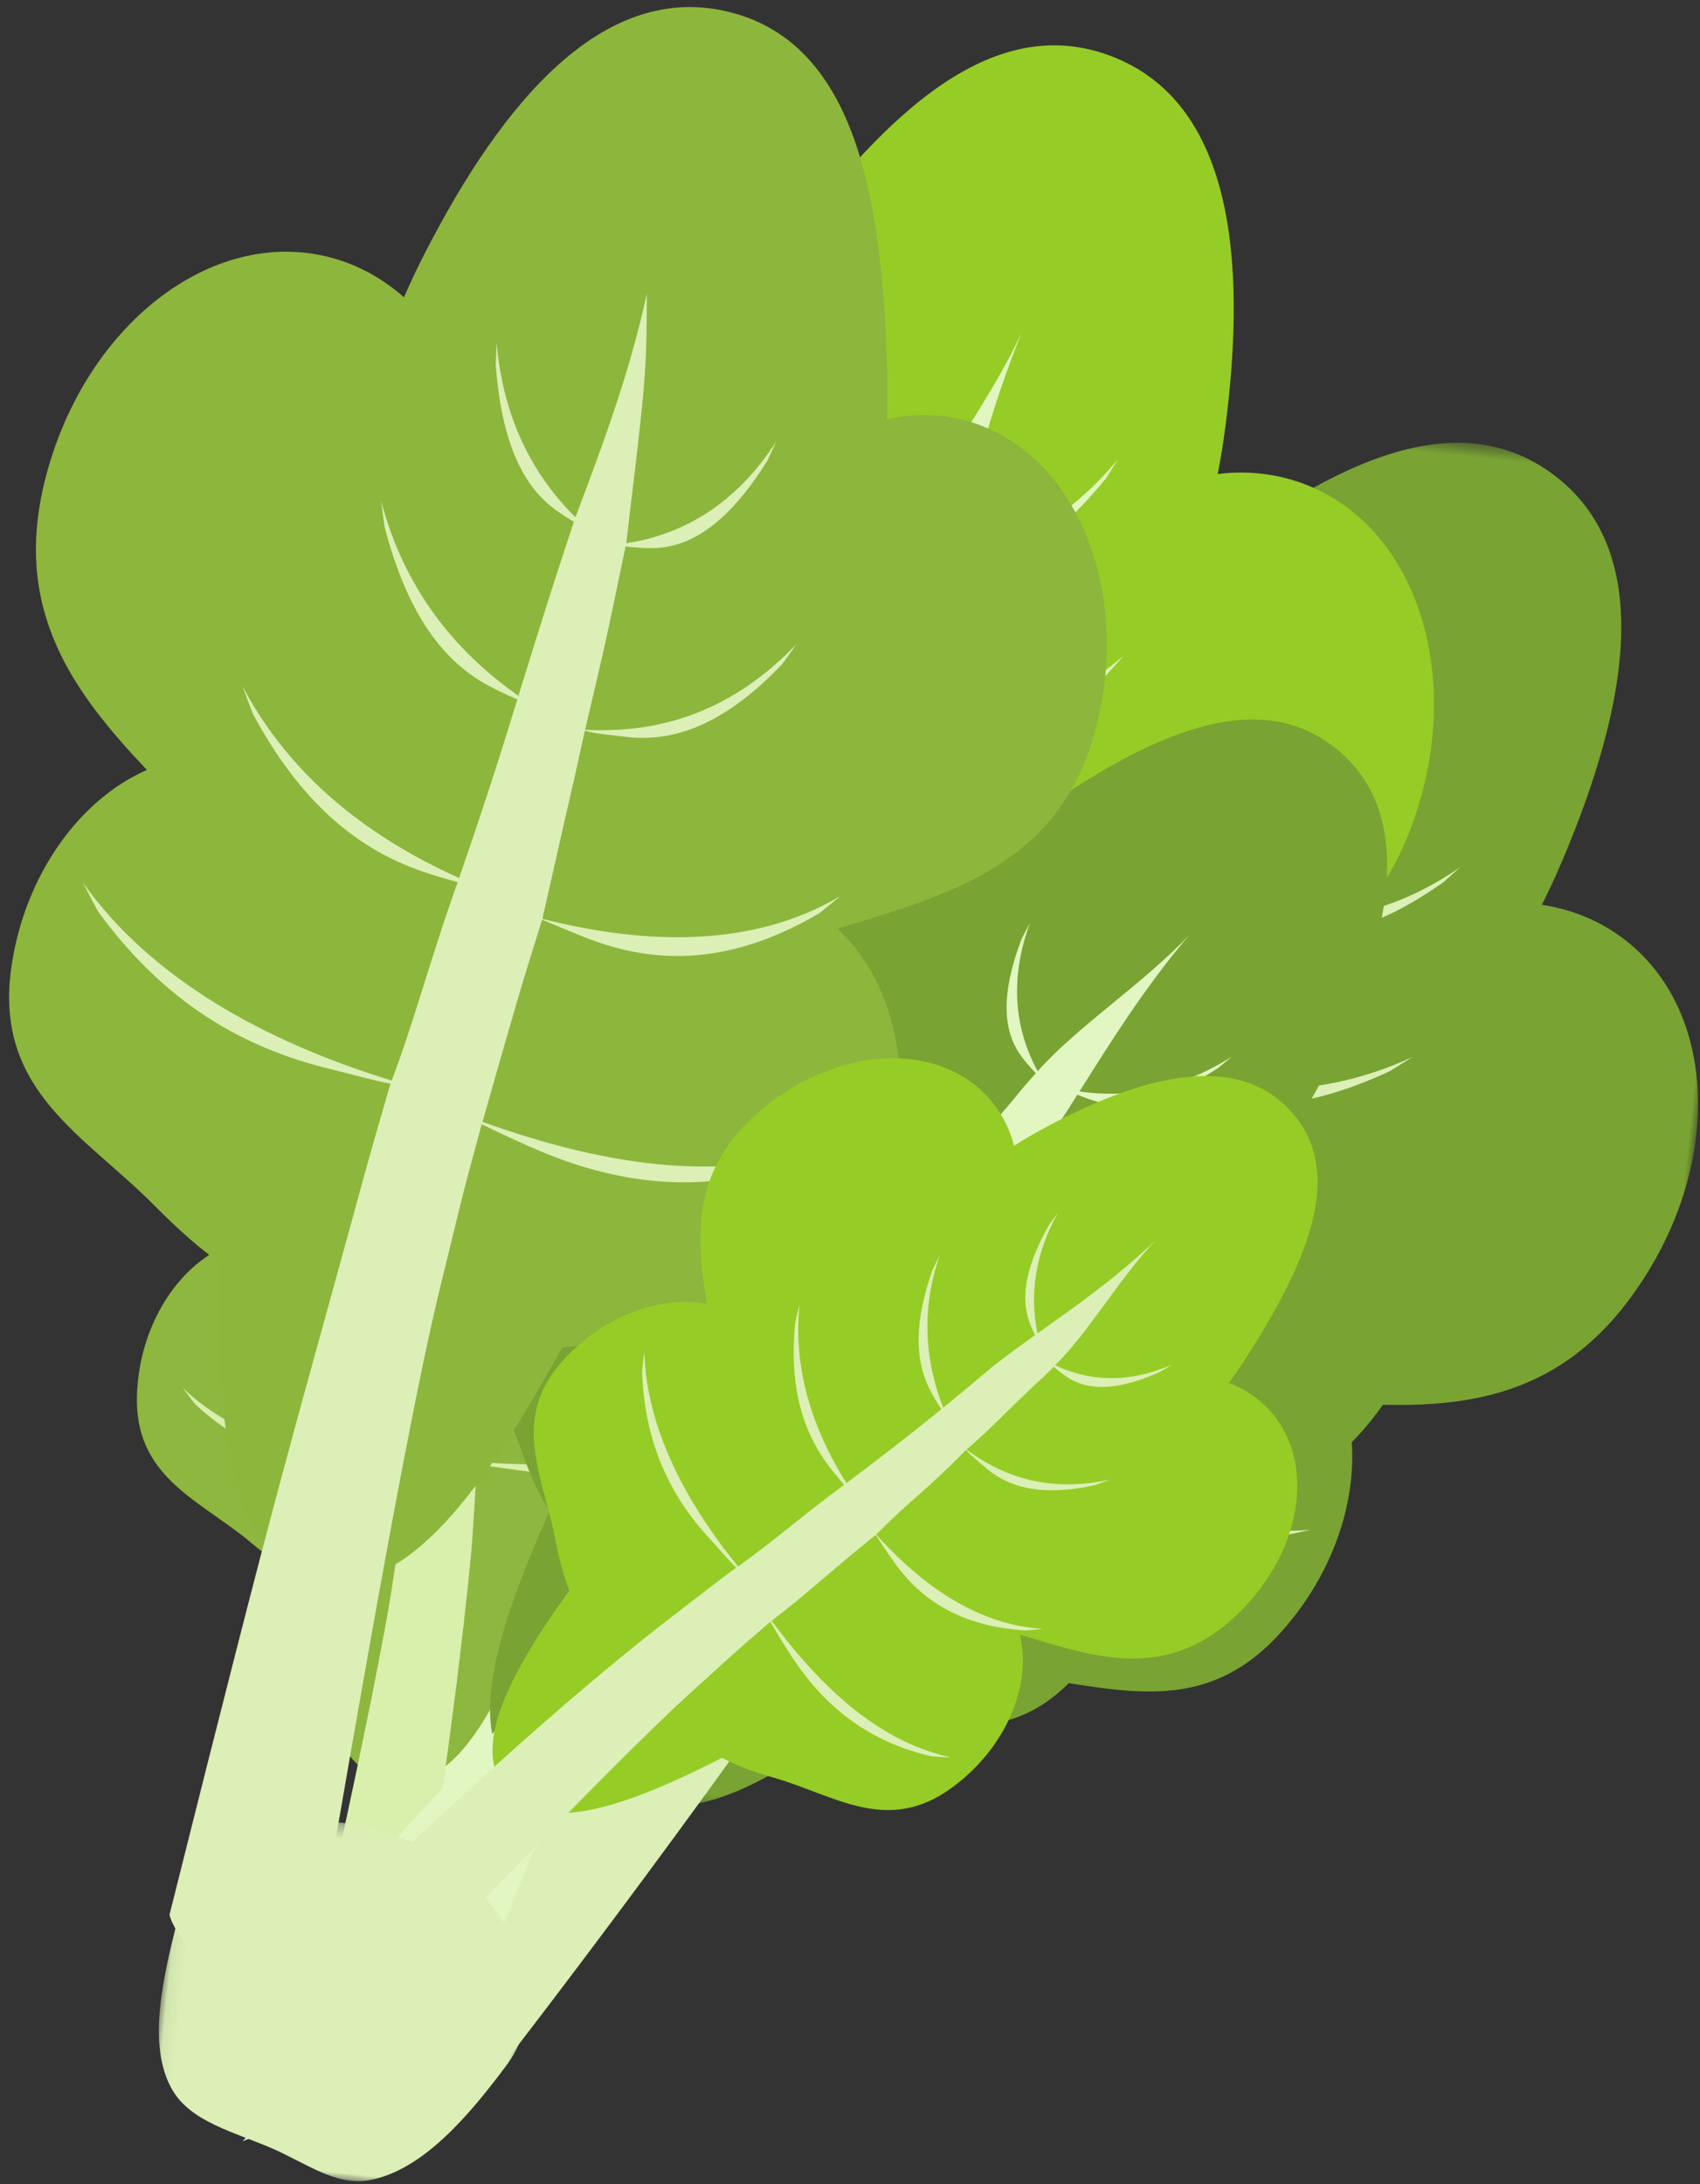
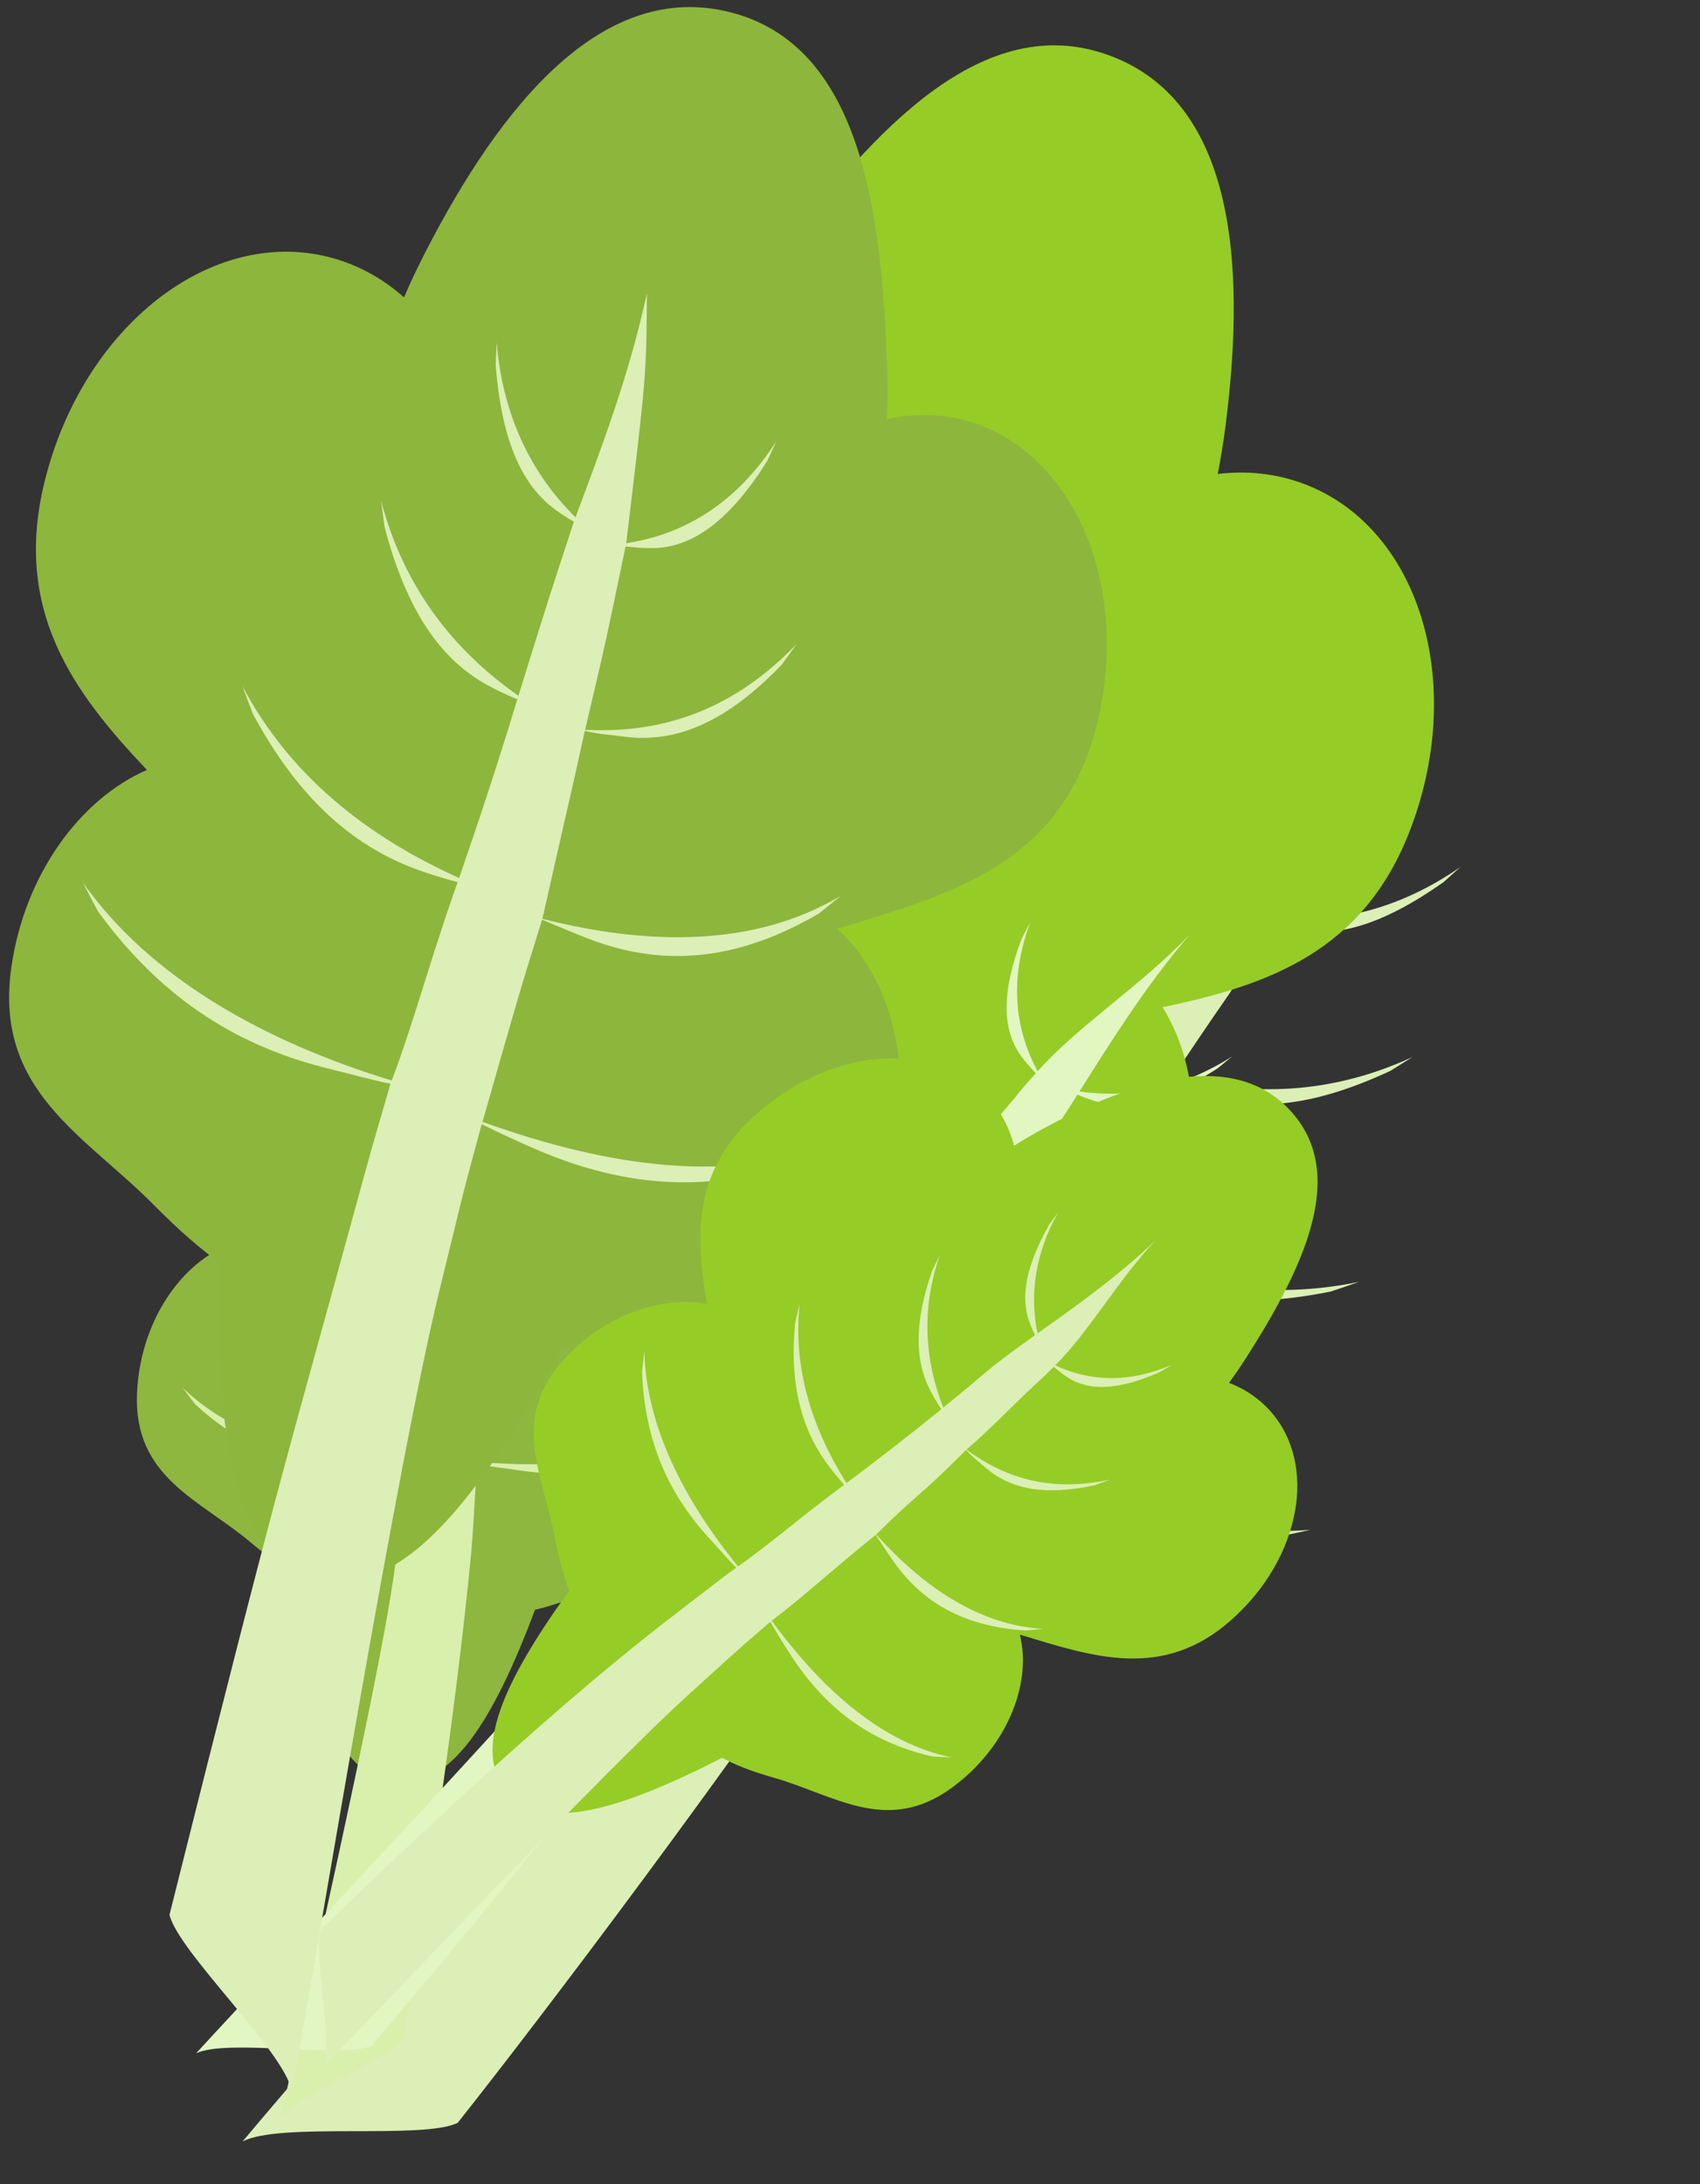
<svg xmlns="http://www.w3.org/2000/svg" xmlns:xlink="http://www.w3.org/1999/xlink" width="123" height="158" viewBox="0 0 123 158">
  <rect x="0" y="0" width="123" height="158" fill="#333333" stroke="none" />
  <defs>
-     <polygon id="vege-vector5-a" points="0 .53 83.568 .53 83.568 104.636 0 104.636" />
-     <polygon id="vege-vector5-c" points=".452 .308 26.941 .308 26.941 26 .452 26" />
-   </defs>
+     </defs>
  <g fill="none" fill-rule="evenodd" transform="scale(-1 1) rotate(-6 20.081 1253.99)">
    <g transform="translate(.548 25)">
      <mask id="vege-vector5-b" fill="#fff">
        <use xlink:href="#vege-vector5-a" />
      </mask>
      <path fill="#79A333" d="M47.995,11.387 C46.339,12.336 44.995,13.649 43.977,15.221 C43.248,14.409 42.446,13.572 41.557,12.708 C32.952,4.343 23.707,-2.668 15.462,2.055 C7.215,6.778 8.184,18.291 11.696,29.811 C12.067,31.028 12.452,32.153 12.85,33.198 C10.783,33.294 8.784,33.838 6.966,34.88 C-0.713,39.279 -2.284,50.851 3.459,60.729 C8.277,69.017 15.507,70.221 23.259,70.528 C21.25,75.422 22.191,82.082 26.125,87.509 C31.417,94.808 38.324,92.508 45.549,92.645 C48.072,92.693 50.123,92.574 51.768,92.315 C60.335,101.664 67.313,106.793 72.595,103.767 C77.945,100.703 77.194,92.023 73.743,79.488 C74.798,78.281 75.917,76.599 77.108,74.342 C80.407,68.09 86.066,63.279 82.348,55.079 C79.234,48.214 72.856,43.826 66.981,44.012 C71.088,36.549 75.408,29.448 70.172,20.441 C64.931,11.427 55.002,7.374 47.995,11.387" mask="url(#vege-vector5-b)" />
    </g>
    <path fill="#DBEFB6" d="M77.763,80.581 C77.587,81.288 77.4,81.987 77.202,82.677 C74.053,89.452 69.08,93.377 62.808,95.81 C61.323,96.385 59.85,96.884 58.423,97.351 C61.509,102.906 61.262,102.344 64.452,107.767 C71.093,119.056 91.823,148.494 97.548,157 C95.042,155.298 84.598,155.518 82.206,154.029 C77.296,146.309 64.557,125.313 55.622,108.22 C55.061,107.147 52.111,101.019 51.601,99.844 C50.516,100.56 48.928,101.404 47.738,102.102 C42.021,105.459 35.629,107.021 27.589,105.649 C26.837,105.417 26.084,105.173 25.329,104.915 C33.717,106.471 42.878,104.007 51.504,99.62 C49.805,95.709 47.462,91.548 45.247,86.793 C45.128,86.538 45.007,86.279 44.886,86.022 C44.13,86.436 43.346,86.847 42.523,87.232 C37.912,89.391 32.569,89.784 25.67,87.62 C25.017,87.326 24.362,87.022 23.705,86.709 C30.759,88.967 37.852,88.217 44.75,85.731 C42.985,81.977 41.011,77.931 38.733,73.546 C38.013,73.821 37.262,74.086 36.47,74.306 C32.692,75.355 28.411,74.515 23.052,71.298 C22.55,70.911 22.046,70.518 21.543,70.119 C27.106,73.445 32.89,74.23 38.606,73.303 C37.541,71.256 36.411,69.136 35.204,66.938 C34.34,65.217 33.517,63.392 32.676,61.494 C32.165,61.62 31.637,61.731 31.089,61.806 C28,62.234 24.666,60.825 20.655,57.323 C20.286,56.918 19.917,56.511 19.548,56.1 C23.614,59.601 28.03,61.155 32.538,61.182 C30.445,56.45 28.215,51.262 24.922,46 C28.438,51.03 33.505,55.409 36.502,59.974 C39.14,56.525 40.226,52.253 39.172,47.116 C39.352,47.619 39.527,48.12 39.7,48.618 C40.752,53.549 40.228,56.821 38.13,58.898 C37.654,59.37 37.143,59.784 36.633,60.173 C36.919,60.608 37.205,61.044 37.486,61.476 C39.612,65.108 42.022,68.446 43.818,71.711 C48.261,67.842 50.555,62.973 50.519,56.62 C50.613,57.217 50.703,57.809 50.785,58.398 C50.831,64.182 49.255,67.849 46.198,70.101 C45.277,70.781 44.776,71.243 43.853,71.775 C48.059,78.111 47.595,78.212 51.175,83.654 C58.005,79.743 63.666,74.501 65.587,67.47 C65.517,68.134 65.439,68.791 65.354,69.443 C63.569,75.799 60.263,79.583 55.715,81.846 C54.348,82.527 52.513,83.186 51.205,83.715 C53.715,88.641 56.352,93.029 58.343,97.186 C67.387,93.117 74.541,87.836 77.763,80.581" />
    <path fill="#96CC26" d="M79.961,18.146 C78.1,18.612 76.44,19.515 75.026,20.754 C74.541,19.773 73.991,18.751 73.364,17.678 C67.302,7.292 60.25,-1.96 50.977,0.36 C41.704,2.682 39.512,14.036 39.783,26.084 C39.812,27.357 39.88,28.544 39.981,29.66 C37.953,29.192 35.868,29.177 33.822,29.689 C25.186,31.851 20.519,42.576 23.398,53.644 C25.814,62.933 32.491,66.047 39.918,68.438 C36.641,72.61 35.743,79.281 38.079,85.573 C41.222,94.035 48.539,93.687 55.502,95.772 C57.934,96.5 59.953,96.939 61.619,97.134 C67.377,108.457 72.744,115.285 78.684,113.798 C84.7,112.292 86.332,103.726 86.395,90.716 C87.746,89.838 89.288,88.52 91.055,86.668 C95.951,81.536 102.742,78.43 101.368,69.526 C100.217,62.07 95.23,56.119 89.488,54.71 C95.495,48.629 101.612,42.956 98.987,32.863 C96.36,22.762 87.841,16.173 79.961,18.146" />
-     <path fill="#E2F6C1" d="M96.548,68.708 C96.187,69.345 95.817,69.97 95.439,70.586 C90.573,76.294 84.727,78.753 78.038,79.417 C76.456,79.574 74.904,79.659 73.406,79.727 C74.862,85.934 74.778,85.323 76.37,91.433 C79.684,104.148 91.609,138.225 94.799,148 C92.854,145.678 82.756,143.076 80.863,140.991 C78.241,132.196 71.703,108.441 67.761,89.491 C67.514,88.301 66.344,81.576 66.173,80.301 C64.935,80.703 63.179,81.091 61.848,81.446 C55.441,83.154 48.874,82.944 41.52,79.45 C40.861,79.022 40.203,78.583 39.548,78.13 C47.185,81.896 56.659,81.98 66.14,80.058 C65.571,75.816 64.449,71.157 63.613,65.958 C63.568,65.679 63.521,65.397 63.475,65.114 C62.636,65.311 61.771,65.498 60.875,65.649 C55.857,66.497 50.617,65.436 44.574,61.484 C44.026,61.023 43.479,60.551 42.934,60.072 C49.099,64.157 56.119,65.343 63.423,64.796 C62.747,60.689 61.95,56.24 60.952,51.382 C60.185,51.454 59.391,51.509 58.571,51.508 C54.655,51.505 50.769,49.538 46.493,44.98 C46.115,44.471 45.738,43.955 45.363,43.433 C49.806,48.151 55.15,50.469 60.896,51.112 C60.428,48.844 59.918,46.488 59.355,44.035 C58.993,42.137 58.698,40.149 58.406,38.085 C57.88,38.069 57.343,38.034 56.795,37.96 C53.711,37.541 50.889,35.279 47.987,30.808 C47.742,30.319 47.498,29.825 47.254,29.327 C50.211,33.812 54.033,36.505 58.357,37.746 C57.631,32.602 56.898,26.98 55.164,21 C57.176,26.816 60.855,32.42 62.495,37.645 C65.967,35.017 68.171,31.176 68.554,25.921 C68.591,26.456 68.623,26.987 68.653,27.516 C68.325,32.572 66.933,35.598 64.351,37.042 C63.766,37.371 63.162,37.635 62.566,37.873 C62.723,38.371 62.879,38.87 63.033,39.364 C64.089,43.453 65.498,47.332 66.337,50.976 C71.658,48.428 75.185,44.334 76.876,38.176 C76.805,38.779 76.729,39.377 76.65,39.969 C75.121,45.579 72.611,48.704 69.061,50.059 C67.992,50.469 67.385,50.781 66.353,51.047 C68.673,58.313 68.201,58.285 70.162,64.517 C77.789,62.573 84.653,59.025 88.409,52.737 C88.161,53.361 87.908,53.976 87.649,54.584 C84.207,60.254 80.001,63.026 75.016,63.991 C73.518,64.281 71.574,64.425 70.174,64.584 C71.248,70.029 72.59,74.986 73.375,79.546 C83.17,78.044 91.48,74.862 96.548,68.708" />
    <path fill="#8DB73E" d="M104.096,66.924 C102.798,66.965 101.57,67.325 100.456,67.941 C100.277,67.223 100.062,66.468 99.804,65.668 C97.302,57.931 93.984,50.799 87.518,51.004 C81.052,51.209 77.957,58.403 76.389,66.409 C76.223,67.255 76.096,68.05 76.001,68.803 C74.728,68.203 73.352,67.893 71.925,67.938 C65.904,68.129 61.264,74.552 61.561,82.284 C61.811,88.773 65.772,91.791 70.335,94.438 C67.564,96.727 66.002,101.01 66.634,105.506 C67.484,111.553 72.371,112.373 76.671,114.75 C78.173,115.581 79.444,116.161 80.516,116.529 C82.68,124.843 85.237,130.129 89.379,129.998 C93.574,129.865 95.895,124.435 97.824,115.84 C98.844,115.453 100.054,114.803 101.49,113.832 C105.471,111.14 110.41,110.061 110.793,103.975 C111.114,98.879 108.681,94.227 105.09,92.471 C109.942,89.313 114.808,86.438 114.537,79.387 C114.265,72.33 109.591,66.751 104.096,66.924" />
    <path fill="#D9EFAC" d="M107.548,103.224 C107.218,103.591 106.883,103.948 106.545,104.298 C102.508,107.346 98.293,108.123 93.781,107.603 C92.713,107.479 91.676,107.313 90.676,107.144 C90.744,111.424 90.775,111.011 90.946,115.248 C91.302,124.064 94.263,148.13 94.96,155 C94.011,153.198 87.718,150.046 86.768,148.407 C86.305,142.262 85.412,125.74 85.541,112.741 C85.549,111.926 85.746,107.345 85.817,106.485 C84.942,106.571 83.727,106.575 82.796,106.617 C78.319,106.821 74.012,105.744 69.66,102.399 C69.286,102.024 68.915,101.641 68.548,101.25 C73.048,104.815 79.293,106.225 85.83,106.32 C86.066,103.455 85.998,100.239 86.194,96.708 C86.205,96.518 86.215,96.326 86.225,96.134 C85.643,96.143 85.045,96.142 84.431,96.113 C80.995,95.951 77.687,94.506 74.267,91.047 C73.971,90.666 73.678,90.279 73.387,89.886 C76.869,93.449 81.334,95.232 86.236,95.918 C86.383,93.126 86.497,90.093 86.539,86.763 C86.022,86.7 85.49,86.623 84.949,86.504 C82.362,85.943 80.08,84.096 77.913,80.494 C77.737,80.105 77.563,79.713 77.39,79.316 C79.644,83.048 82.839,85.334 86.54,86.578 C86.559,85.022 86.562,83.404 86.543,81.714 C86.578,80.416 86.67,79.07 86.774,77.674 C86.43,77.588 86.08,77.489 85.729,77.361 C83.752,76.645 82.215,74.757 80.943,71.409 C80.852,71.052 80.762,70.693 80.673,70.332 C81.979,73.697 84.115,76.012 86.791,77.445 C87.053,73.966 87.38,70.172 87.097,66 C87.587,70.104 89.209,74.307 89.539,77.971 C92.211,76.743 94.22,74.538 95.23,71.144 C95.177,71.5 95.122,71.855 95.065,72.206 C94.12,75.476 92.764,77.262 90.851,77.841 C90.417,77.973 89.981,78.059 89.553,78.13 C89.584,78.479 89.616,78.829 89.646,79.175 C89.754,82.009 90.125,84.756 90.154,87.267 C94.035,86.357 96.954,84.175 98.959,80.377 C98.826,80.762 98.689,81.143 98.551,81.521 C96.732,84.982 94.625,86.674 92.085,87.056 C91.32,87.171 90.873,87.289 90.154,87.316 C90.639,92.415 90.33,92.33 90.727,96.699 C96.043,96.515 101.089,95.169 104.476,91.58 C104.222,91.954 103.966,92.322 103.707,92.684 C100.617,95.912 97.44,97.129 94.009,97.049 C92.977,97.024 91.673,96.841 90.726,96.745 C90.65,100.471 90.821,103.916 90.682,107.019 C97.368,107.436 103.314,106.537 107.548,103.224" />
-     <path fill="#79A333" d="M56.499,54.833 C55.178,55.669 54.126,56.79 53.351,58.109 C52.722,57.475 52.032,56.824 51.271,56.154 C43.895,49.665 36.047,44.306 29.467,48.468 C22.887,52.63 24.122,61.972 27.442,71.224 C27.793,72.202 28.153,73.103 28.519,73.94 C26.828,74.096 25.21,74.616 23.758,75.534 C17.63,79.41 16.786,88.898 21.873,96.727 C26.141,103.297 32.115,104.003 38.482,103.958 C37.022,108.022 38.049,113.412 41.483,117.684 C46.1,123.428 51.676,121.292 57.605,121.129 C59.676,121.072 61.352,120.897 62.692,120.623 C70.073,127.914 75.991,131.827 80.207,129.161 C84.476,126.461 83.527,119.418 80.217,109.337 C81.036,108.313 81.89,106.9 82.78,105.015 C85.244,99.796 89.701,95.661 86.338,89.123 C83.522,83.648 78.124,80.316 73.315,80.691 C76.396,74.454 79.667,68.504 75.028,61.365 C70.386,54.221 62.091,51.296 56.499,54.833" />
    <path fill="#E2F6C1" d="M82.616,89.27 C82.501,89.855 82.377,90.433 82.242,91.005 C79.951,96.664 76.074,100.061 71.088,102.288 C69.908,102.815 68.734,103.278 67.596,103.715 C70.307,108.138 70.085,107.688 72.876,112.001 C78.682,120.98 96.589,144.262 101.548,151 C99.455,149.703 91.006,150.279 89.013,149.152 C84.743,143.027 73.628,126.343 65.742,112.707 C65.248,111.85 62.625,106.952 62.168,106.011 C61.317,106.637 60.063,107.388 59.127,108.003 C54.625,110.965 49.51,112.485 42.948,111.667 C42.33,111.507 41.711,111.335 41.089,111.152 C47.94,112.107 55.264,109.745 62.08,105.83 C60.556,102.698 58.501,99.385 56.526,95.581 C56.42,95.377 56.312,95.171 56.204,94.964 C55.608,95.332 54.989,95.698 54.337,96.044 C50.686,97.984 46.375,98.506 40.707,97 C40.166,96.783 39.624,96.56 39.081,96.329 C44.878,97.907 50.592,97.025 56.083,94.732 C54.511,91.73 52.758,88.497 50.747,84.997 C50.174,85.25 49.576,85.496 48.944,85.704 C45.924,86.706 42.426,86.182 37.964,83.754 C37.542,83.457 37.12,83.155 36.698,82.847 C41.328,85.356 46.042,85.778 50.635,84.804 C49.694,83.17 48.699,81.481 47.637,79.729 C46.872,78.354 46.137,76.893 45.383,75.373 C44.974,75.495 44.552,75.607 44.11,75.689 C41.626,76.155 38.872,75.129 35.492,72.418 C35.177,72.103 34.863,71.783 34.548,71.461 C37.974,74.169 41.608,75.273 45.259,75.124 C43.384,71.334 41.382,67.177 38.515,63 C41.553,66.979 45.823,70.367 48.423,73.986 C50.428,71.065 51.144,67.532 50.095,63.372 C50.26,63.777 50.421,64.179 50.58,64.581 C51.62,68.572 51.32,71.267 49.7,73.044 C49.333,73.448 48.935,73.807 48.537,74.144 C48.785,74.489 49.033,74.835 49.277,75.177 C51.138,78.066 53.215,80.703 54.794,83.304 C58.244,79.973 59.916,75.906 59.645,70.712 C59.744,71.197 59.839,71.678 59.929,72.157 C60.185,76.883 59.05,79.941 56.66,81.898 C55.94,82.488 55.552,82.886 54.825,83.355 C58.472,88.377 58.1,88.477 61.206,92.791 C66.588,89.334 70.971,84.833 72.258,79.011 C72.227,79.557 72.189,80.098 72.145,80.634 C70.942,85.898 68.409,89.117 64.813,91.14 C63.732,91.748 62.271,92.357 61.233,92.839 C63.453,96.772 65.755,100.259 67.526,103.582 C74.693,99.913 80.284,95.325 82.616,89.27" />
    <path fill="#8DB63D" d="M58.657,27.7 C60.549,27.42 62.422,27.624 64.199,28.233 C64.271,27.139 64.384,25.98 64.55,24.746 C66.148,12.798 69.091,1.522 78.516,0.133 C87.941,-1.256 94.311,8.437 98.681,19.714 C99.142,20.906 99.535,22.033 99.869,23.106 C101.557,21.898 103.47,21.088 105.549,20.781 C114.326,19.488 122.734,27.652 124.328,39.017 C125.665,48.554 120.714,53.993 114.794,59.048 C119.41,61.666 122.794,67.51 123.056,74.238 C123.408,83.286 116.539,85.758 110.93,90.352 C108.971,91.956 107.28,93.135 105.823,93.952 C104.864,106.653 102.542,115.036 96.504,115.925 C90.389,116.828 85.603,109.506 80.557,97.464 C78.978,97.166 77.054,96.533 74.716,95.489 C68.243,92.6 60.802,92.314 58.652,83.531 C56.853,76.176 59.161,68.751 63.906,65.251 C56.046,61.906 48.241,58.98 46.787,48.617 C45.333,38.245 50.647,28.881 58.657,27.7" />
    <path fill="#DBEFB6" d="M87.985,81.828 C86.313,72.258 86.313,72.258 85.226,66.836 C83.877,67.223 82.036,67.831 80.548,68.136 C75.596,69.147 70.673,68.198 65.348,64.29 C64.878,63.83 64.411,63.359 63.946,62.879 C69.795,67.236 77.459,67.886 85.212,66.77 C83.581,52.921 84.34,59.693 83.581,52.921 C82.531,53.069 81.854,53.012 80.714,53.043 C76.934,53.148 73.435,51.228 69.893,46.647 C69.593,46.132 69.296,45.611 69,45.083 C72.903,50.107 77.705,52.531 83.568,52.849 C82.699,46.008 82.756,46.452 82.042,39.352 C81.404,39.359 80.748,39.347 80.084,39.267 C77.161,38.92 74.728,36.666 72.499,32.138 C72.325,31.639 72.153,31.137 71.982,30.631 C74.337,35.322 77.827,38.019 82.021,39.114 C81.838,26.888 81.838,26.888 82.42,21 C83.103,27.165 84.572,32.619 85.865,37.63 C89.368,34.84 91.855,30.905 92.865,25.651 C92.831,26.201 92.795,26.749 92.756,27.293 C91.791,32.514 90.059,35.672 87.382,37.232 C86.907,37.51 86.426,37.747 85.95,37.962 C87.184,43.682 87.184,43.682 88.623,50.901 C93.661,48.12 97.693,43.949 99.98,37.914 C99.833,38.537 99.683,39.156 99.53,39.769 C97.335,45.594 94.512,48.884 90.912,50.379 C90.158,50.693 89.408,50.945 88.675,51.171 C89.609,56.022 90.57,60.42 91.514,64.46 C98.438,62.18 104.441,58.413 108.553,52.303 C108.234,52.953 107.911,53.595 107.583,54.228 C103.533,60.169 99.119,63.141 94.183,64.273 C93.301,64.475 92.434,64.633 91.588,64.771 C91.653,65.049 91.718,65.327 91.783,65.601 C92.995,70.705 93.739,75.421 94.831,79.542 C104.282,77.699 112.961,74.012 118.548,67.635 C118.117,68.301 117.68,68.957 117.237,69.601 C111.807,75.62 105.849,78.316 99.307,79.185 C97.947,79.365 96.185,79.676 94.895,79.779 C95.781,84.677 95.781,84.677 96.486,88.983 C99.589,107.949 99.792,107.915 104.514,141.238 C103.567,143.879 95.274,150.121 94.371,153 C93.579,142.787 91.558,106.877 89.76,93.911 C88.896,87.68 89.051,88.275 88.025,82.006 C86.621,82.515 85.163,83.028 83.647,83.486 C77.245,85.423 70.932,85.388 64.283,81.987 C63.701,81.566 63.122,81.13 62.548,80.681 C69.552,84.415 78.405,84.178 87.985,81.828" />
    <path fill="#96CC26" d="M29.138,96.65 C30.051,95.828 31.126,95.267 32.297,94.956 C31.942,94.351 31.586,93.697 31.231,92.985 C27.793,86.092 25.317,79.075 29.865,74.979 C34.412,70.882 41.306,73.741 47.698,78.151 C48.373,78.617 48.988,79.074 49.553,79.523 C50.023,78.281 50.756,77.17 51.759,76.266 C55.994,72.451 63.429,73.774 68.367,79.221 C72.51,83.791 71.813,88.436 70.46,93.221 C73.873,92.961 77.785,94.847 80.342,98.314 C83.782,102.977 80.993,106.735 79.64,111.167 C79.167,112.714 78.686,113.941 78.2,114.893 C82.25,121.957 84.019,127.221 81.106,129.846 C78.156,132.503 72.963,130.335 65.934,125.762 C64.98,126.167 63.723,126.518 62.096,126.8 C57.592,127.579 53.505,130.081 49.198,126.199 C45.592,122.948 44.16,118.196 45.442,114.652 C40.031,115.684 34.801,116.919 30.299,111.953 C25.793,106.983 25.273,100.131 29.138,96.65" />
    <path fill="#DBEFB6" d="M63.407,115.534 C61.256,113.513 59.09,111.055 56.569,108.569 C55.989,109.255 55.226,110.234 54.542,110.926 C52.266,113.23 49.303,114.483 45.066,114.31 C44.651,114.234 44.234,114.151 43.814,114.063 C48.49,114.286 52.807,111.897 56.538,108.538 C53.911,105.304 53.759,105.564 50.709,101.775 C50.203,102.228 49.822,102.44 49.225,102.863 C47.249,104.268 44.697,104.498 41.169,103.332 C40.826,103.166 40.48,102.996 40.134,102.821 C44.013,104.093 47.439,103.665 50.677,101.741 C49.032,100.013 47.464,97.9 45.659,95.9 C45.451,95.645 45.241,95.386 45.03,95.128 C44.693,95.359 44.339,95.587 43.957,95.781 C42.275,96.641 40.172,96.314 37.362,94.707 C37.092,94.505 36.82,94.3 36.548,94.093 C39.482,95.741 42.307,95.925 44.934,95.01 C42.73,92.299 41.046,88.376 38.659,85.261 C41.232,88.286 43.967,90.655 46.45,92.851 C47.318,90.122 47.234,87.147 45.89,84 C46.069,84.304 46.246,84.607 46.42,84.91 C47.776,88.023 47.983,90.316 47.116,92.098 C46.962,92.415 46.791,92.712 46.614,92.996 C47.61,93.878 48.565,94.734 49.448,95.596 C50.555,96.758 51.629,97.858 52.672,98.904 C54.36,95.632 55.015,91.982 54.072,87.965 C54.217,88.348 54.359,88.73 54.497,89.109 C55.414,92.981 55.087,95.734 53.705,97.811 C53.415,98.246 53.106,98.648 52.796,99.029 C55.031,101.269 57.119,103.259 59.068,105.063 C61.94,101.384 63.79,97.244 63.792,92.537 C63.856,92.995 63.913,93.451 63.965,93.904 C63.935,98.499 62.647,101.651 60.423,104.013 C60.025,104.435 59.62,104.828 59.219,105.203 C59.353,105.327 59.487,105.452 59.62,105.573 C62.093,107.848 64.178,110.083 66.236,111.879 C70.611,107.53 73.914,102.477 74.608,97.102 C74.617,97.609 74.62,98.112 74.614,98.612 C73.876,103.742 71.667,107.297 68.493,110.092 C67.833,110.673 67.006,111.467 66.355,111.982 C66.974,112.521 66.974,112.521 70.688,116.061 C79.63,124.58 89.731,136.657 93.488,141.144 C93.93,142.882 91.747,149.152 92.297,151 C88.218,145.867 74.281,127.544 68.68,121.309 C65.989,118.313 66.284,118.573 63.492,115.614 C62.927,116.386 62.333,117.177 61.69,117.961 C58.973,121.273 55.597,123.507 50.836,124.076 C50.375,124.06 49.911,124.036 49.444,124.003 C54.513,123.483 59.145,120.199 63.407,115.534" />
    <g transform="translate(77.548 133)">
      <mask id="vege-vector5-d" fill="#fff">
        <use xlink:href="#vege-vector5-c" />
      </mask>
-       <path fill="#DBEFB6" d="M26.386,8.809 C26.925,12.644 27.625,17.747 25.477,20.76 C23.89,22.984 20.685,23.366 17.831,24.262 C15.312,25.052 12.985,26.483 10.654,25.838 C6.771,24.761 3.768,20.188 1.616,16.581 C-2.161,10.251 3.895,3.098 10.613,0.99 C17.331,-1.118 25.389,1.705 26.386,8.809" mask="url(#vege-vector5-d)" />
    </g>
  </g>
</svg>